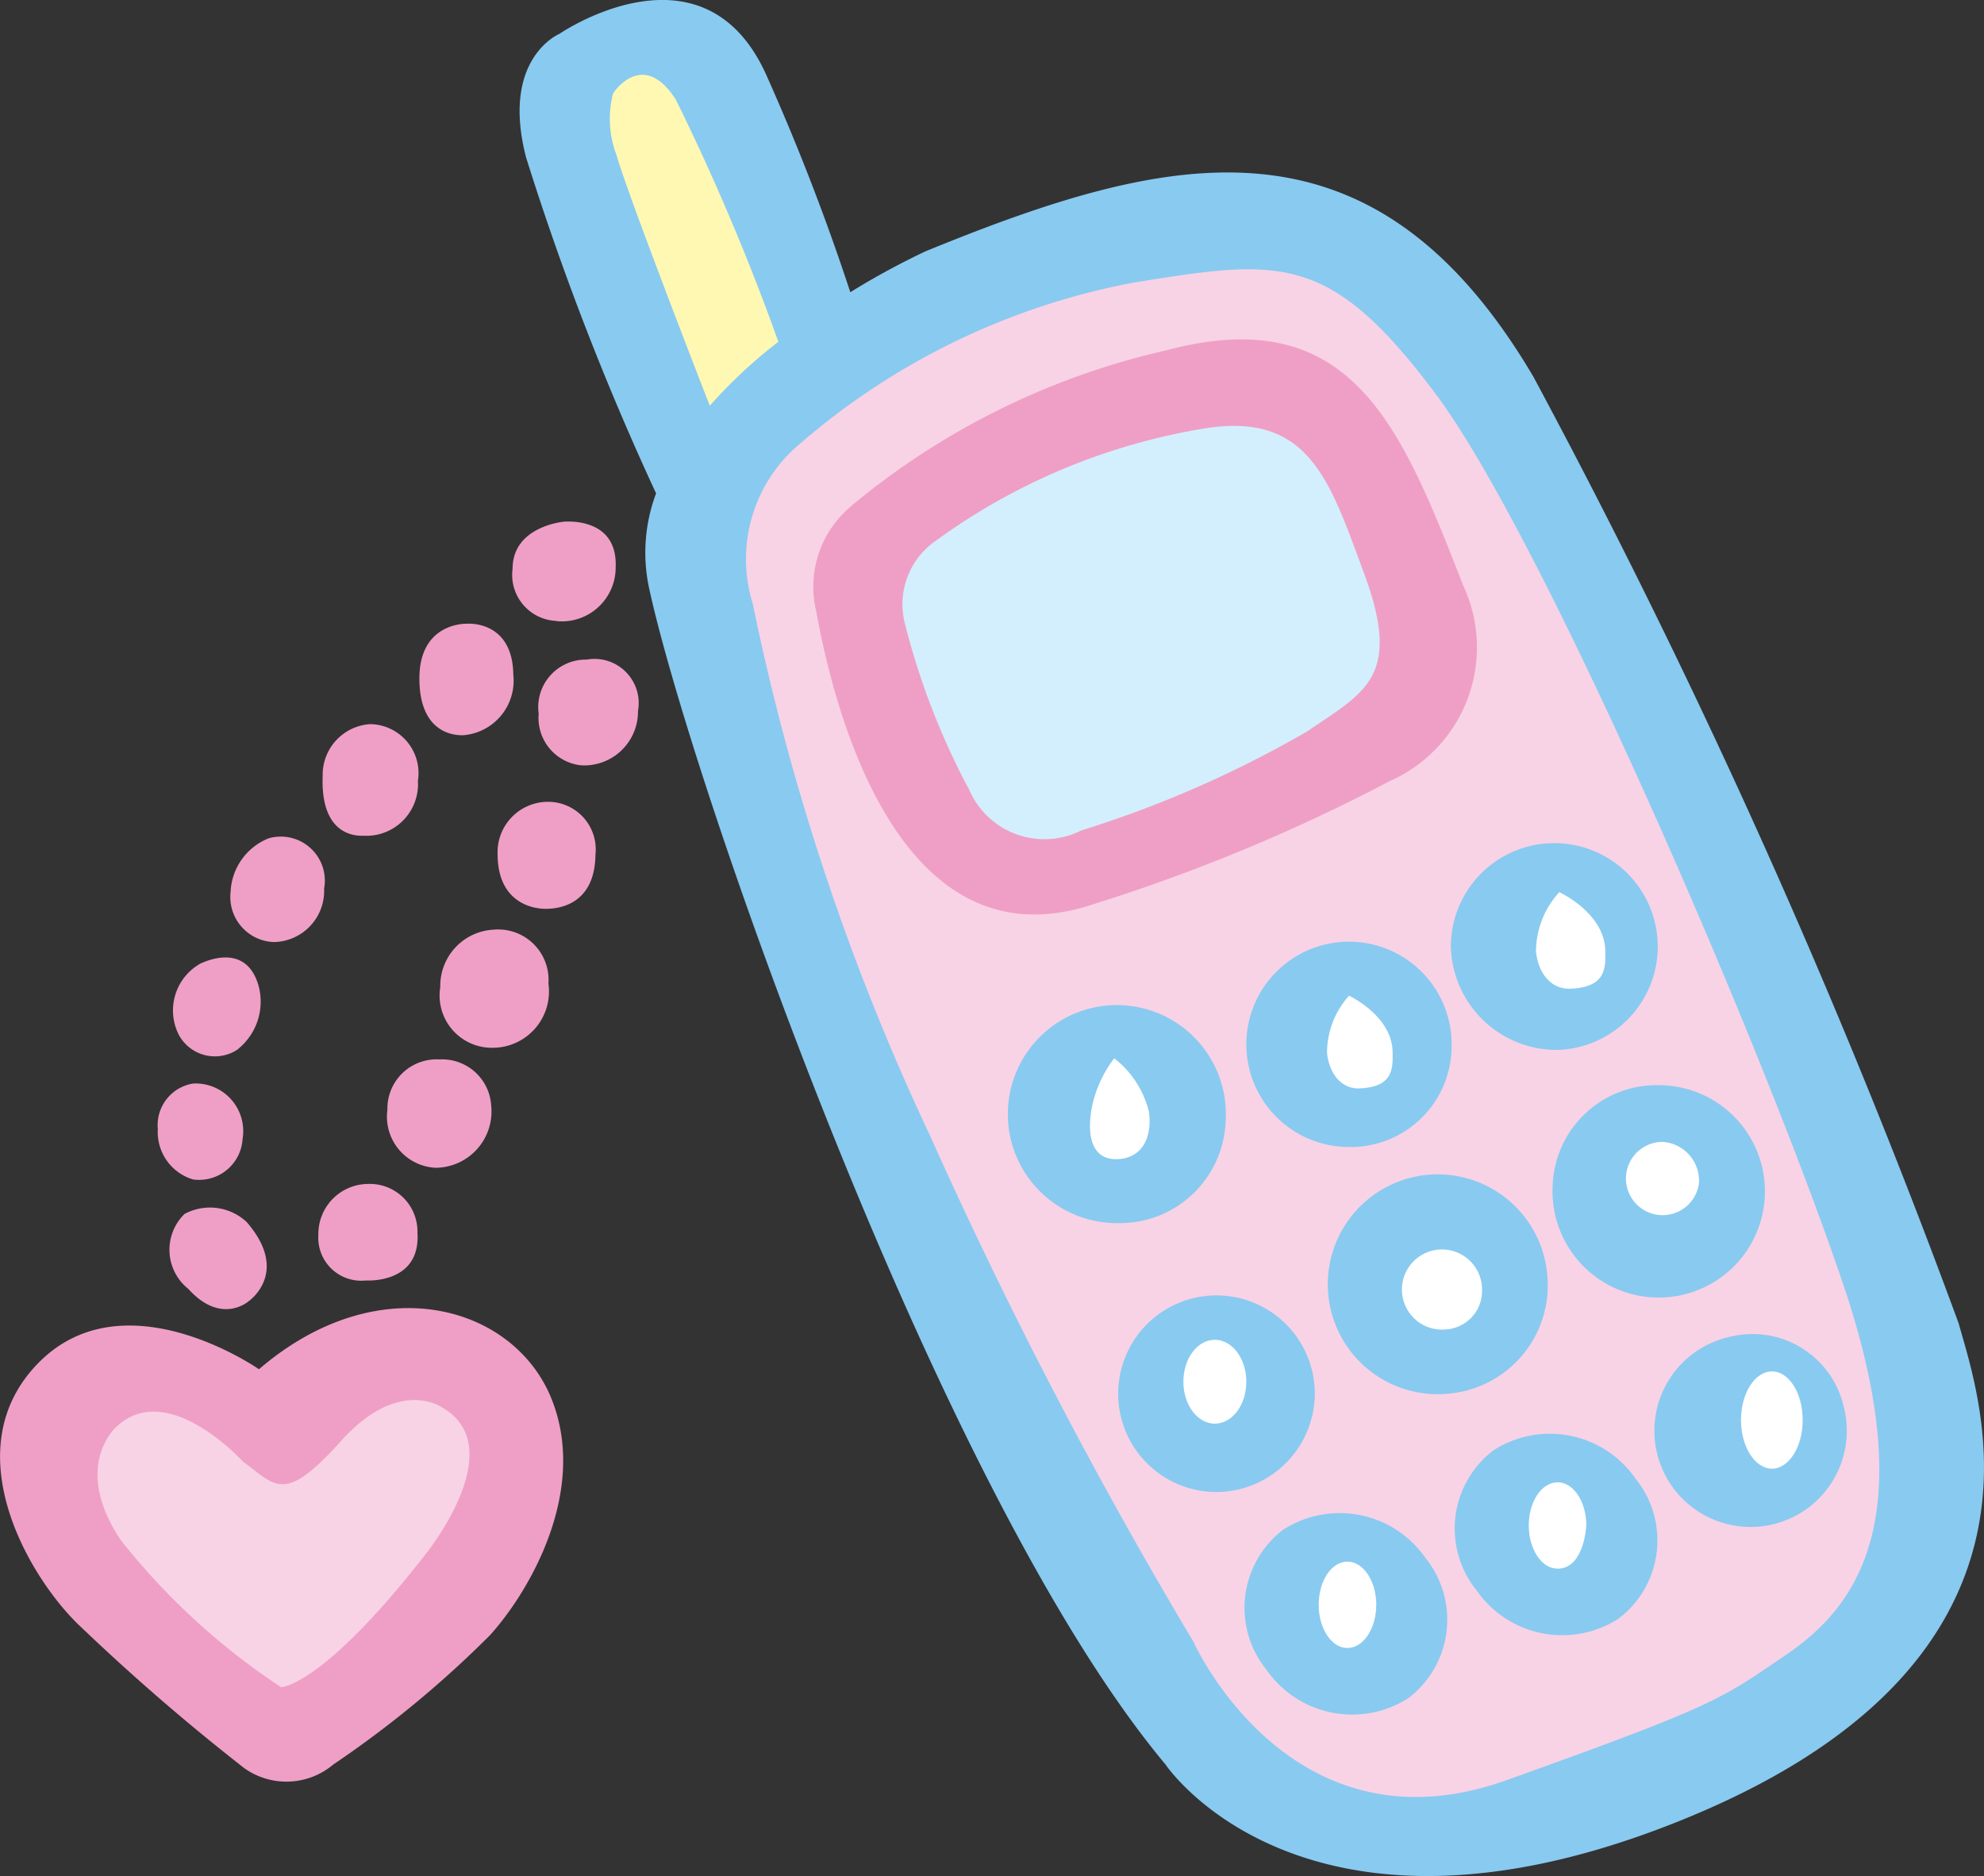
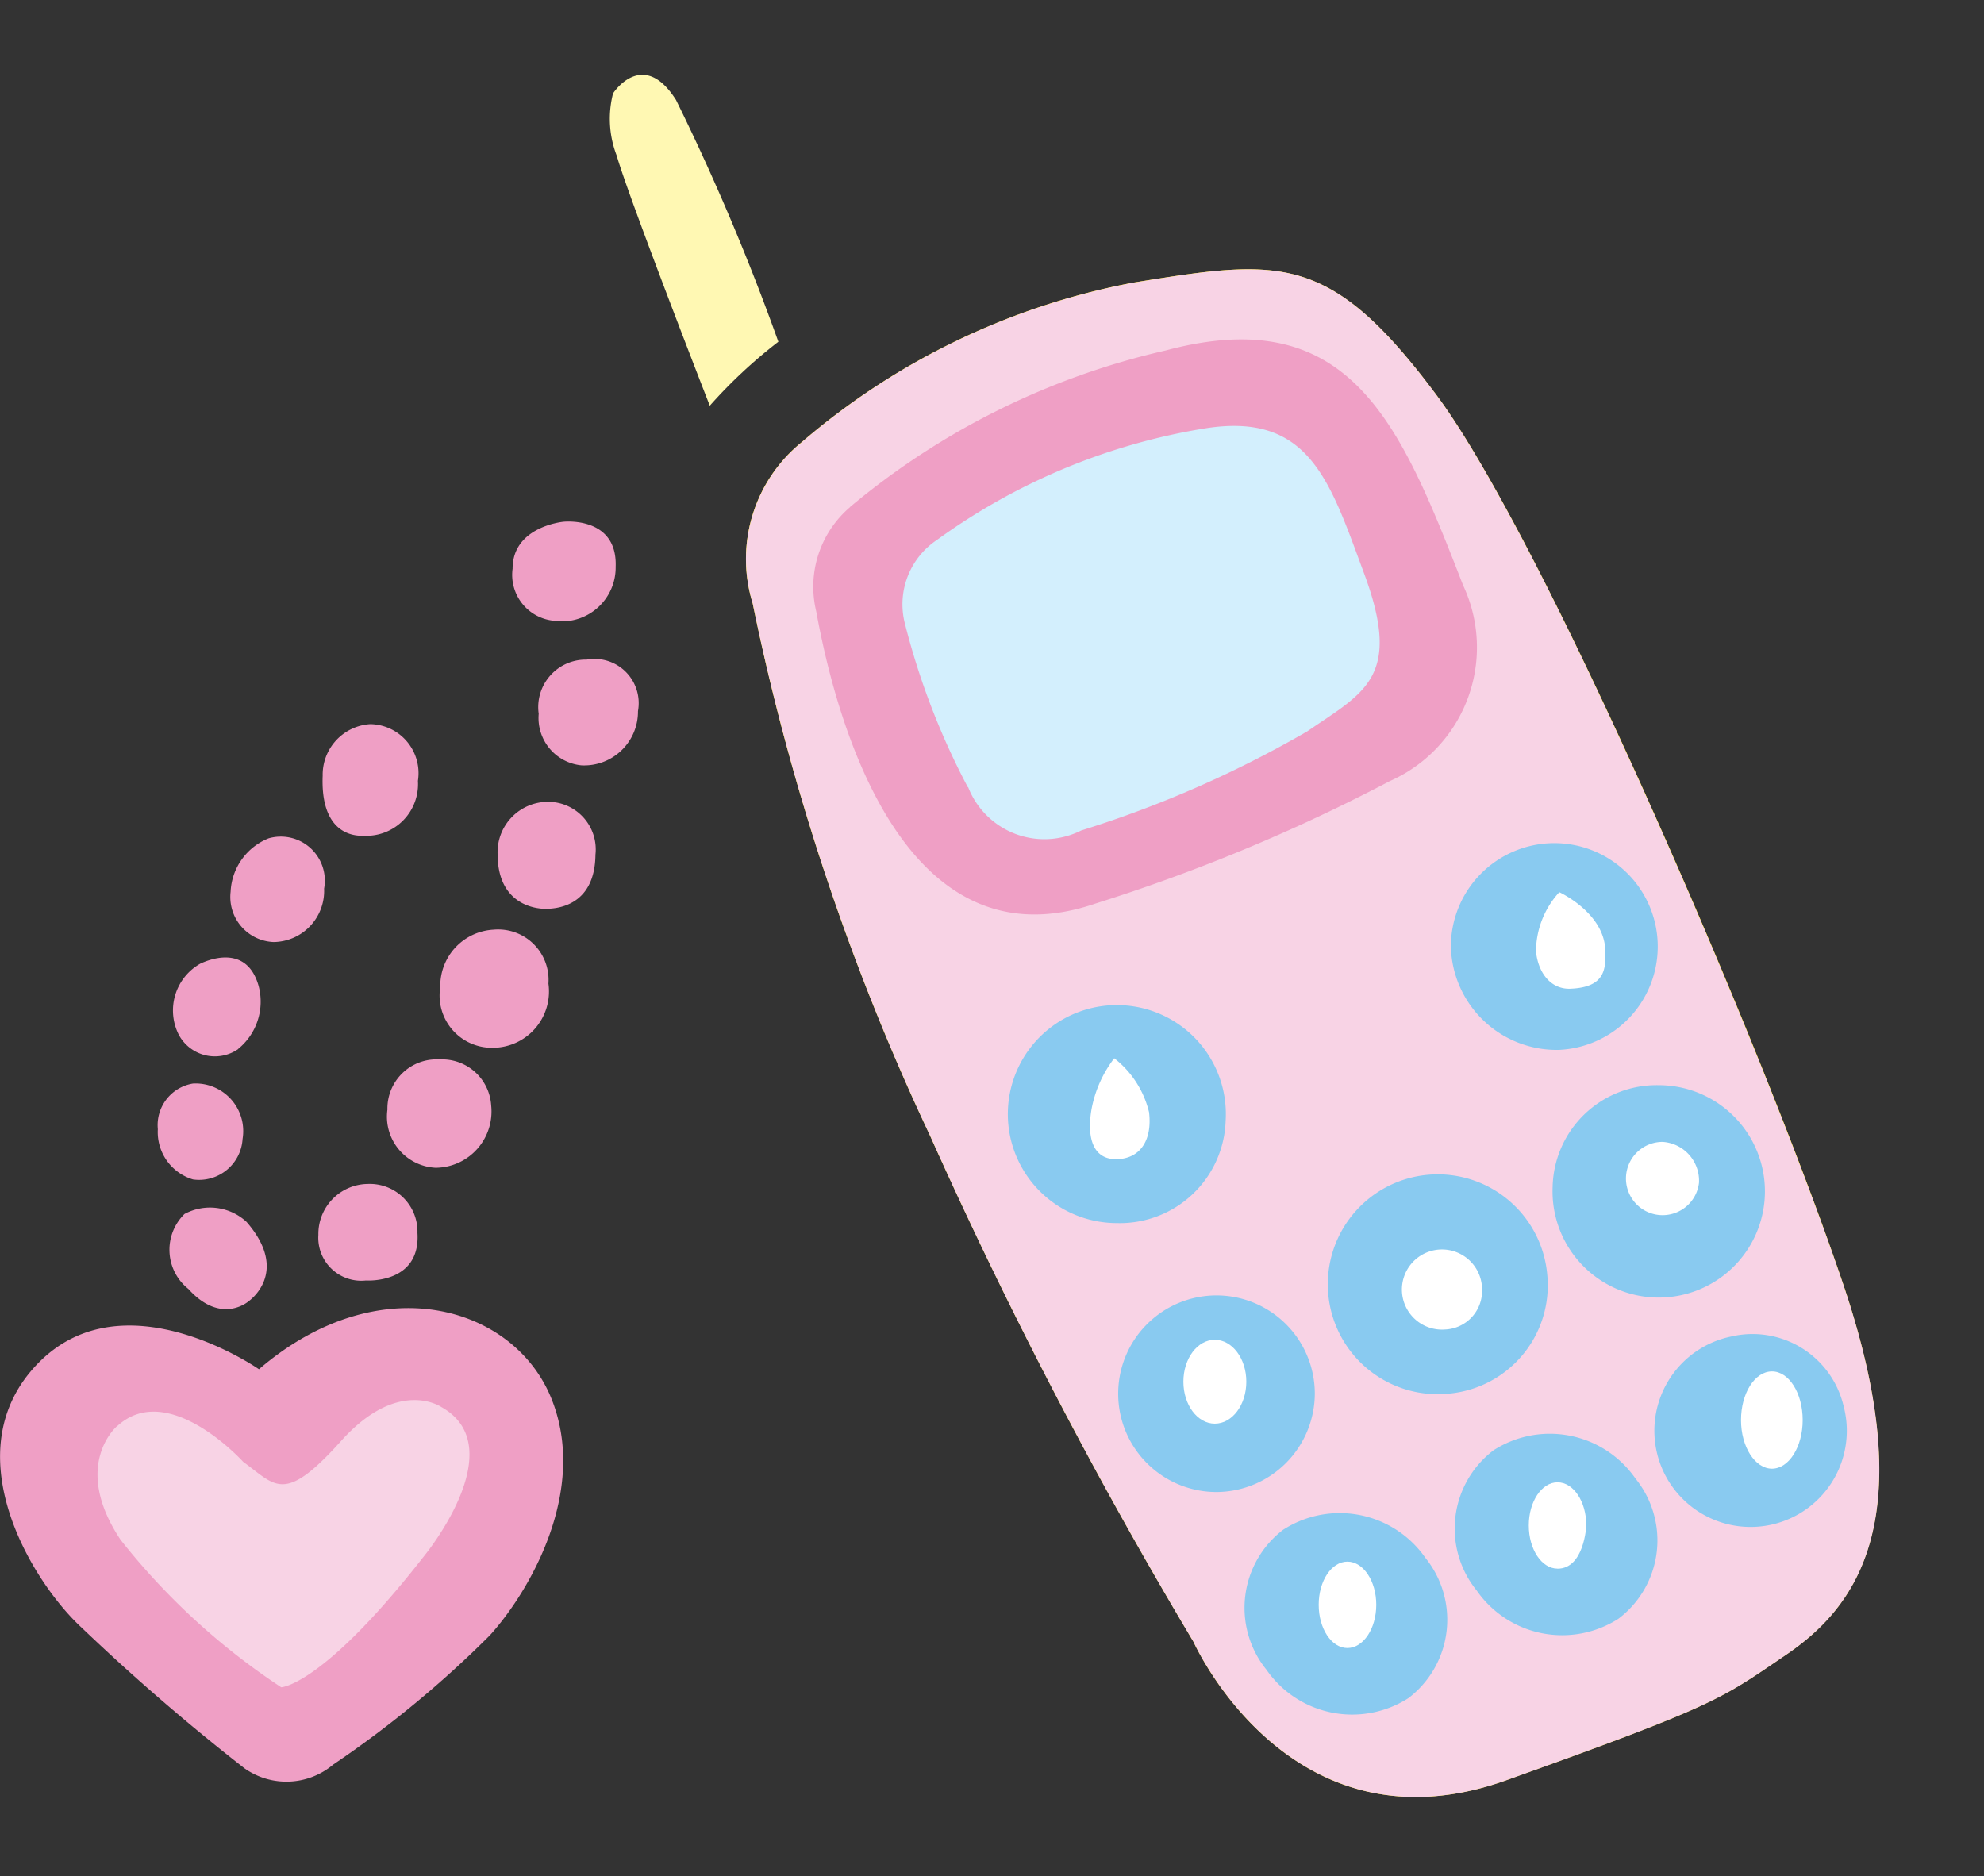
<svg xmlns="http://www.w3.org/2000/svg" width="38.767" height="36.659" viewBox="0 0 38.767 36.659">
  <rect x="0" y="0" width="38.767" height="36.659" fill="#333333" stroke="none" />
  <defs>
    <clipPath id="clip-path">
      <rect id="Rectangle_3236" data-name="Rectangle 3236" width="38.767" height="36.659" fill="none" />
    </clipPath>
  </defs>
  <g id="Group_8539" data-name="Group 8539" transform="translate(0 0)">
    <g id="Group_8538" data-name="Group 8538" transform="translate(0 0)" clip-path="url(#clip-path)">
      <path id="Path_14455" data-name="Path 14455" d="M16.178,12.321a46.042,46.042,0,0,0,3.466,10.4,95.393,95.393,0,0,0,5.148,9.891s1.881,4.22,6.117,2.7c4.13-1.478,4.182-1.581,5.456-2.447,1.3-.883,2.7-2.549,1.121-7.239S31.625,11.047,29.534,8.243s-3.059-2.651-5.913-2.193A13.887,13.887,0,0,0,17.146,9.16a2.936,2.936,0,0,0-.968,3.161" transform="translate(-1.47 -0.529)" fill="#fe0" />
      <path id="Path_14456" data-name="Path 14456" d="M21.677,23.9a2.13,2.13,0,1,1,2.126,2,2.068,2.068,0,0,1-2.126-2" transform="translate(-1.98 -2)" fill="#fe0" />
      <path id="Path_14457" data-name="Path 14457" d="M24.044,29.756a1.921,1.921,0,1,1,1.922,1.94,1.931,1.931,0,0,1-1.922-1.94" transform="translate(-2.196 -2.541)" fill="#fe0" />
      <path id="Path_14458" data-name="Path 14458" d="M26.8,22.339a2.006,2.006,0,1,1,2,1.938,1.971,1.971,0,0,1-2-1.938" transform="translate(-2.449 -1.864)" fill="#fe0" />
      <path id="Path_14459" data-name="Path 14459" d="M29.966,36.153a2.039,2.039,0,0,1-2.775-.555,1.922,1.922,0,0,1,.332-2.739,2.041,2.041,0,0,1,2.775.553,1.925,1.925,0,0,1-.332,2.74" transform="translate(-2.445 -2.971)" fill="#fe0" />
-       <path id="Path_14460" data-name="Path 14460" d="M28.573,27.7a2.148,2.148,0,1,1,2.366,1.849A2.124,2.124,0,0,1,28.573,27.7" transform="translate(-2.609 -2.317)" fill="#fe0" />
+       <path id="Path_14460" data-name="Path 14460" d="M28.573,27.7a2.148,2.148,0,1,1,2.366,1.849" transform="translate(-2.609 -2.317)" fill="#fe0" />
      <path id="Path_14461" data-name="Path 14461" d="M34.483,34.446a2.035,2.035,0,0,1-2.772-.552,1.921,1.921,0,0,1,.332-2.74,2.037,2.037,0,0,1,2.772.554,1.918,1.918,0,0,1-.332,2.738" transform="translate(-2.858 -2.816)" fill="#fe0" />
      <path id="Path_14462" data-name="Path 14462" d="M39.292,30.094a1.778,1.778,0,1,1-2.2-1.357,1.826,1.826,0,0,1,2.2,1.357" transform="translate(-3.27 -2.62)" fill="#fe0" />
      <path id="Path_14463" data-name="Path 14463" d="M37.536,25.326a2.075,2.075,0,1,1-2.074-1.99,2.033,2.033,0,0,1,2.074,1.99" transform="translate(-3.05 -2.131)" fill="#fe0" />
      <path id="Path_14464" data-name="Path 14464" d="M33.316,18.133a2.021,2.021,0,1,1-2.119,2.02,2.069,2.069,0,0,1,2.119-2.02" transform="translate(-2.85 -1.656)" fill="#fe0" />
      <path id="Path_14465" data-name="Path 14465" d="M1.593,34.372a41.958,41.958,0,0,0,3.186,2.752,1.42,1.42,0,0,0,1.734-.076A20.7,20.7,0,0,0,9.57,34.526c.765-.842,1.938-2.83,1.2-4.639s-3.365-2.576-5.71-.562c0,0-2.624-1.835-4.307-.126s-.153,4.256.841,5.174" transform="translate(0 -2.569)" fill="#ef9fc5" />
      <path id="Path_14466" data-name="Path 14466" d="M2.471,30.628c1-.943,2.474.688,2.474.688.635.459.79.841,1.911-.408s1.963-.662,1.963-.662c1.4.789-.332,2.9-.332,2.9-1.987,2.549-2.8,2.574-2.8,2.574a13.381,13.381,0,0,1-3.138-2.88c-.969-1.453-.076-2.217-.076-2.217" transform="translate(-0.192 -2.75)" fill="#f8d3e5" />
      <path id="Path_14467" data-name="Path 14467" d="M3.939,26.092a.978.978,0,0,0,.076,1.465c.641.711,1.173.243,1.173.243s.829-.56-.037-1.554a1.051,1.051,0,0,0-1.212-.154" transform="translate(-0.334 -2.37)" fill="#ef9fc5" />
      <path id="Path_14468" data-name="Path 14468" d="M4.081,25.174a.851.851,0,0,0,.969-.791A.931.931,0,0,0,4.081,23.3a.823.823,0,0,0-.687.892.966.966,0,0,0,.687.982" transform="translate(-0.31 -2.127)" fill="#ef9fc5" />
      <path id="Path_14469" data-name="Path 14469" d="M4.99,22.379a1.191,1.191,0,0,0,.4-1.237c-.244-.854-1.046-.472-1.134-.433A1.05,1.05,0,0,0,3.831,22.1a.8.8,0,0,0,1.159.282" transform="translate(-0.338 -1.881)" fill="#ef9fc5" />
      <path id="Path_14470" data-name="Path 14470" d="M5.805,20.052a1,1,0,0,0,.981-1.044A.86.86,0,0,0,5.7,18.026a1.182,1.182,0,0,0-.741,1.045.881.881,0,0,0,.841.981" transform="translate(-0.453 -1.644)" fill="#ef9fc5" />
      <path id="Path_14471" data-name="Path 14471" d="M7.745,17.753A1.009,1.009,0,0,0,8.8,16.681a.958.958,0,0,0-.931-1.109.991.991,0,0,0-.93,1.008c-.039.969.432,1.186.8,1.173" transform="translate(-0.634 -1.422)" fill="#ef9fc5" />
-       <path id="Path_14472" data-name="Path 14472" d="M9.86,15.593a1.07,1.07,0,0,0,.994-1.186c-.015-1.071-.905-.994-.905-.994s-.93-.038-.93,1.069.726,1.11.841,1.11" transform="translate(-0.824 -1.225)" fill="#ef9fc5" />
      <path id="Path_14473" data-name="Path 14473" d="M12.515,14.183a.929.929,0,0,0-.931,1.059.93.93,0,0,0,.831,1.007,1.051,1.051,0,0,0,1.109-1.059.864.864,0,0,0-1.008-1.006" transform="translate(-1.058 -1.294)" fill="#ef9fc5" />
      <path id="Path_14474" data-name="Path 14474" d="M11.684,17.243a.985.985,0,0,0-.983,1.019c0,1.007.765,1.072.931,1.072s.97-.014.981-1.059a.93.93,0,0,0-.93-1.032" transform="translate(-0.978 -1.575)" fill="#ef9fc5" />
      <path id="Path_14475" data-name="Path 14475" d="M11.581,21.05a.985.985,0,0,0-1.07-1.058,1.1,1.1,0,0,0-1.043,1.121A1.021,1.021,0,0,0,10.487,22.3a1.1,1.1,0,0,0,1.095-1.248" transform="translate(-0.865 -1.826)" fill="#ef9fc5" />
      <path id="Path_14476" data-name="Path 14476" d="M10.358,23.675a.96.96,0,0,0-1.008-.892.961.961,0,0,0-1.019.981A1,1,0,0,0,9.274,24.9a1.1,1.1,0,0,0,1.084-1.222" transform="translate(-0.761 -2.081)" fill="#ef9fc5" />
      <path id="Path_14477" data-name="Path 14477" d="M7.813,25.461a.977.977,0,0,0-.967.995.839.839,0,0,0,.928.891s1.072.076,1.008-.93a.931.931,0,0,0-.969-.956" transform="translate(-0.625 -2.326)" fill="#ef9fc5" />
      <path id="Path_14478" data-name="Path 14478" d="M11.878,13.162A1.053,1.053,0,0,0,13.037,12.1c.037-.994-1.019-.88-1.019-.88s-.995.09-.995.918a.9.9,0,0,0,.855,1.02" transform="translate(-1.007 -1.025)" fill="#ef9fc5" />
-       <path id="Path_14479" data-name="Path 14479" d="M13.843,9.634a3.3,3.3,0,0,0-.14,1.853c.816,3.773,5.657,17.69,10.092,22.992,0,0,2.754,4.13,10.247,1.02s5.66-8.158,5.252-9.636a144.088,144.088,0,0,0-8.31-18.5C27.824,2,23.847,2.973,19.107,4.91a14.657,14.657,0,0,0-1.471.8A44.116,44.116,0,0,0,16,1.477C14.772-1.276,11.951.662,11.951.662S10.8,1.138,11.3,3.075a53.981,53.981,0,0,0,2.538,6.56" transform="translate(-1.021 0)" fill="#89caf0" />
      <path id="Path_14480" data-name="Path 14480" d="M17.145,9.161a13.877,13.877,0,0,1,6.476-3.11c2.854-.459,3.823-.612,5.913,2.193S35.9,20.938,37.486,25.628s.177,6.356-1.122,7.24c-1.274.865-1.326.968-5.456,2.446-4.236,1.517-6.117-2.7-6.117-2.7a95.393,95.393,0,0,1-5.148-9.891,46.1,46.1,0,0,1-3.466-10.4,2.937,2.937,0,0,1,.968-3.161" transform="translate(-1.469 -0.529)" fill="#f8d3e5" />
      <path id="Path_14481" data-name="Path 14481" d="M13.183,1.965s.579-.884,1.225.135a45.015,45.015,0,0,1,2,4.725,9.717,9.717,0,0,0-1.34,1.25c-.165-.421-1.6-4.119-1.819-4.888a1.991,1.991,0,0,1-.069-1.223" transform="translate(-1.199 -0.147)" fill="#fff8b3" />
      <path id="Path_14482" data-name="Path 14482" d="M25.929,23.9a2.13,2.13,0,1,0-2.126,2,2.068,2.068,0,0,0,2.126-2" transform="translate(-1.98 -2)" fill="#89caf0" />
      <path id="Path_14483" data-name="Path 14483" d="M23.946,24.73c-.44,0-.577-.407-.475-.986a2.339,2.339,0,0,1,.442-.986,1.9,1.9,0,0,1,.68,1.054c.069.579-.2.918-.646.918" transform="translate(-2.141 -2.079)" fill="#fff" />
-       <path id="Path_14484" data-name="Path 14484" d="M30.813,22.339a2.006,2.006,0,1,0-2.005,1.938,1.972,1.972,0,0,0,2.005-1.938" transform="translate(-2.449 -1.864)" fill="#89caf0" />
-       <path id="Path_14485" data-name="Path 14485" d="M28.536,22.531a1.667,1.667,0,0,1,.43-1.118s.831.386.851,1.087c.007.333.016.7-.652.724-.325.011-.581-.254-.629-.693" transform="translate(-2.606 -1.956)" fill="#fff" />
      <path id="Path_14486" data-name="Path 14486" d="M33.316,22.171A2.021,2.021,0,1,0,31.2,20.153a2.068,2.068,0,0,0,2.119,2.018" transform="translate(-2.85 -1.656)" fill="#89caf0" />
      <path id="Path_14487" data-name="Path 14487" d="M33.483,19.185s.877.4.9,1.133c.009.347.018.728-.687.754-.345.012-.615-.264-.667-.722a1.724,1.724,0,0,1,.456-1.165" transform="translate(-3.016 -1.752)" fill="#fff" />
      <path id="Path_14488" data-name="Path 14488" d="M33.388,25.326a2.075,2.075,0,1,0,2.073-1.99,2.033,2.033,0,0,0-2.073,1.99" transform="translate(-3.05 -2.131)" fill="#89caf0" />
      <path id="Path_14489" data-name="Path 14489" d="M36.393,25.356a.716.716,0,1,1-.711-.8.761.761,0,0,1,.711.8" transform="translate(-3.195 -2.243)" fill="#fff" />
      <path id="Path_14490" data-name="Path 14490" d="M32.842,27.227a2.148,2.148,0,1,0-1.9,2.32,2.124,2.124,0,0,0,1.9-2.32" transform="translate(-2.609 -2.317)" fill="#89caf0" />
      <path id="Path_14491" data-name="Path 14491" d="M31,28.433a.783.783,0,1,1,.724-.781.755.755,0,0,1-.724.781" transform="translate(-2.765 -2.454)" fill="#fff" />
      <path id="Path_14492" data-name="Path 14492" d="M27.887,29.756a1.921,1.921,0,1,0-1.92,1.94,1.93,1.93,0,0,0,1.92-1.94" transform="translate(-2.196 -2.541)" fill="#89caf0" />
      <path id="Path_14493" data-name="Path 14493" d="M26.062,30.451c-.339,0-.614-.367-.614-.82s.275-.819.614-.819.616.366.616.819-.275.82-.616.82" transform="translate(-2.325 -2.632)" fill="#fff" />
      <path id="Path_14494" data-name="Path 14494" d="M27.523,32.859a1.92,1.92,0,0,0-.332,2.739,2.038,2.038,0,0,0,2.774.555,1.924,1.924,0,0,0,.332-2.74,2.039,2.039,0,0,0-2.774-.553" transform="translate(-2.445 -2.971)" fill="#89caf0" />
      <path id="Path_14495" data-name="Path 14495" d="M28.918,35.27c-.311,0-.561-.379-.561-.845s.25-.843.561-.843.564.379.564.843-.252.845-.564.845" transform="translate(-2.59 -3.067)" fill="#fff" />
      <path id="Path_14496" data-name="Path 14496" d="M32.043,31.154a1.921,1.921,0,0,0-.332,2.74,2.035,2.035,0,0,0,2.772.552,1.918,1.918,0,0,0,.332-2.738,2.037,2.037,0,0,0-2.772-.554" transform="translate(-2.858 -2.816)" fill="#89caf0" />
      <path id="Path_14497" data-name="Path 14497" d="M33.437,33.564c-.311,0-.562-.378-.562-.844s.252-.843.562-.843.561.375.562.838c0,.033-.046.85-.562.85" transform="translate(-3.003 -2.912)" fill="#fff" />
      <path id="Path_14498" data-name="Path 14498" d="M37.093,28.737a1.88,1.88,0,1,0,2.2,1.357,1.828,1.828,0,0,0-2.2-1.357" transform="translate(-3.27 -2.62)" fill="#89caf0" />
      <path id="Path_14499" data-name="Path 14499" d="M38.044,29.492c.333,0,.6.426.6.951s-.27.95-.6.95-.605-.425-.605-.95.27-.951.605-.951" transform="translate(-3.42 -2.694)" fill="#fff" />
      <path id="Path_14500" data-name="Path 14500" d="M18.206,10.574a14.68,14.68,0,0,1,6.167-3.059c3.62-.969,4.59,1.443,5.814,4.589a2.855,2.855,0,0,1-1.431,3.824A34.71,34.71,0,0,1,23,18.323c-4.026,1.377-5.2-4.333-5.453-5.71a2.044,2.044,0,0,1,.663-2.039" transform="translate(-1.598 -0.666)" fill="#ef9fc5" />
      <path id="Path_14501" data-name="Path 14501" d="M20.688,16.214a1.6,1.6,0,0,0,2.21.85,21.616,21.616,0,0,0,4.419-1.938c1.116-.767,1.869-1.053,1.1-3.109-.668-1.8-1.07-3.162-3.161-2.8a12.267,12.267,0,0,0-5.182,2.174,1.511,1.511,0,0,0-.628,1.6,14.35,14.35,0,0,0,1.238,3.229" transform="translate(-1.772 -0.836)" fill="#d3effd" />
    </g>
  </g>
</svg>